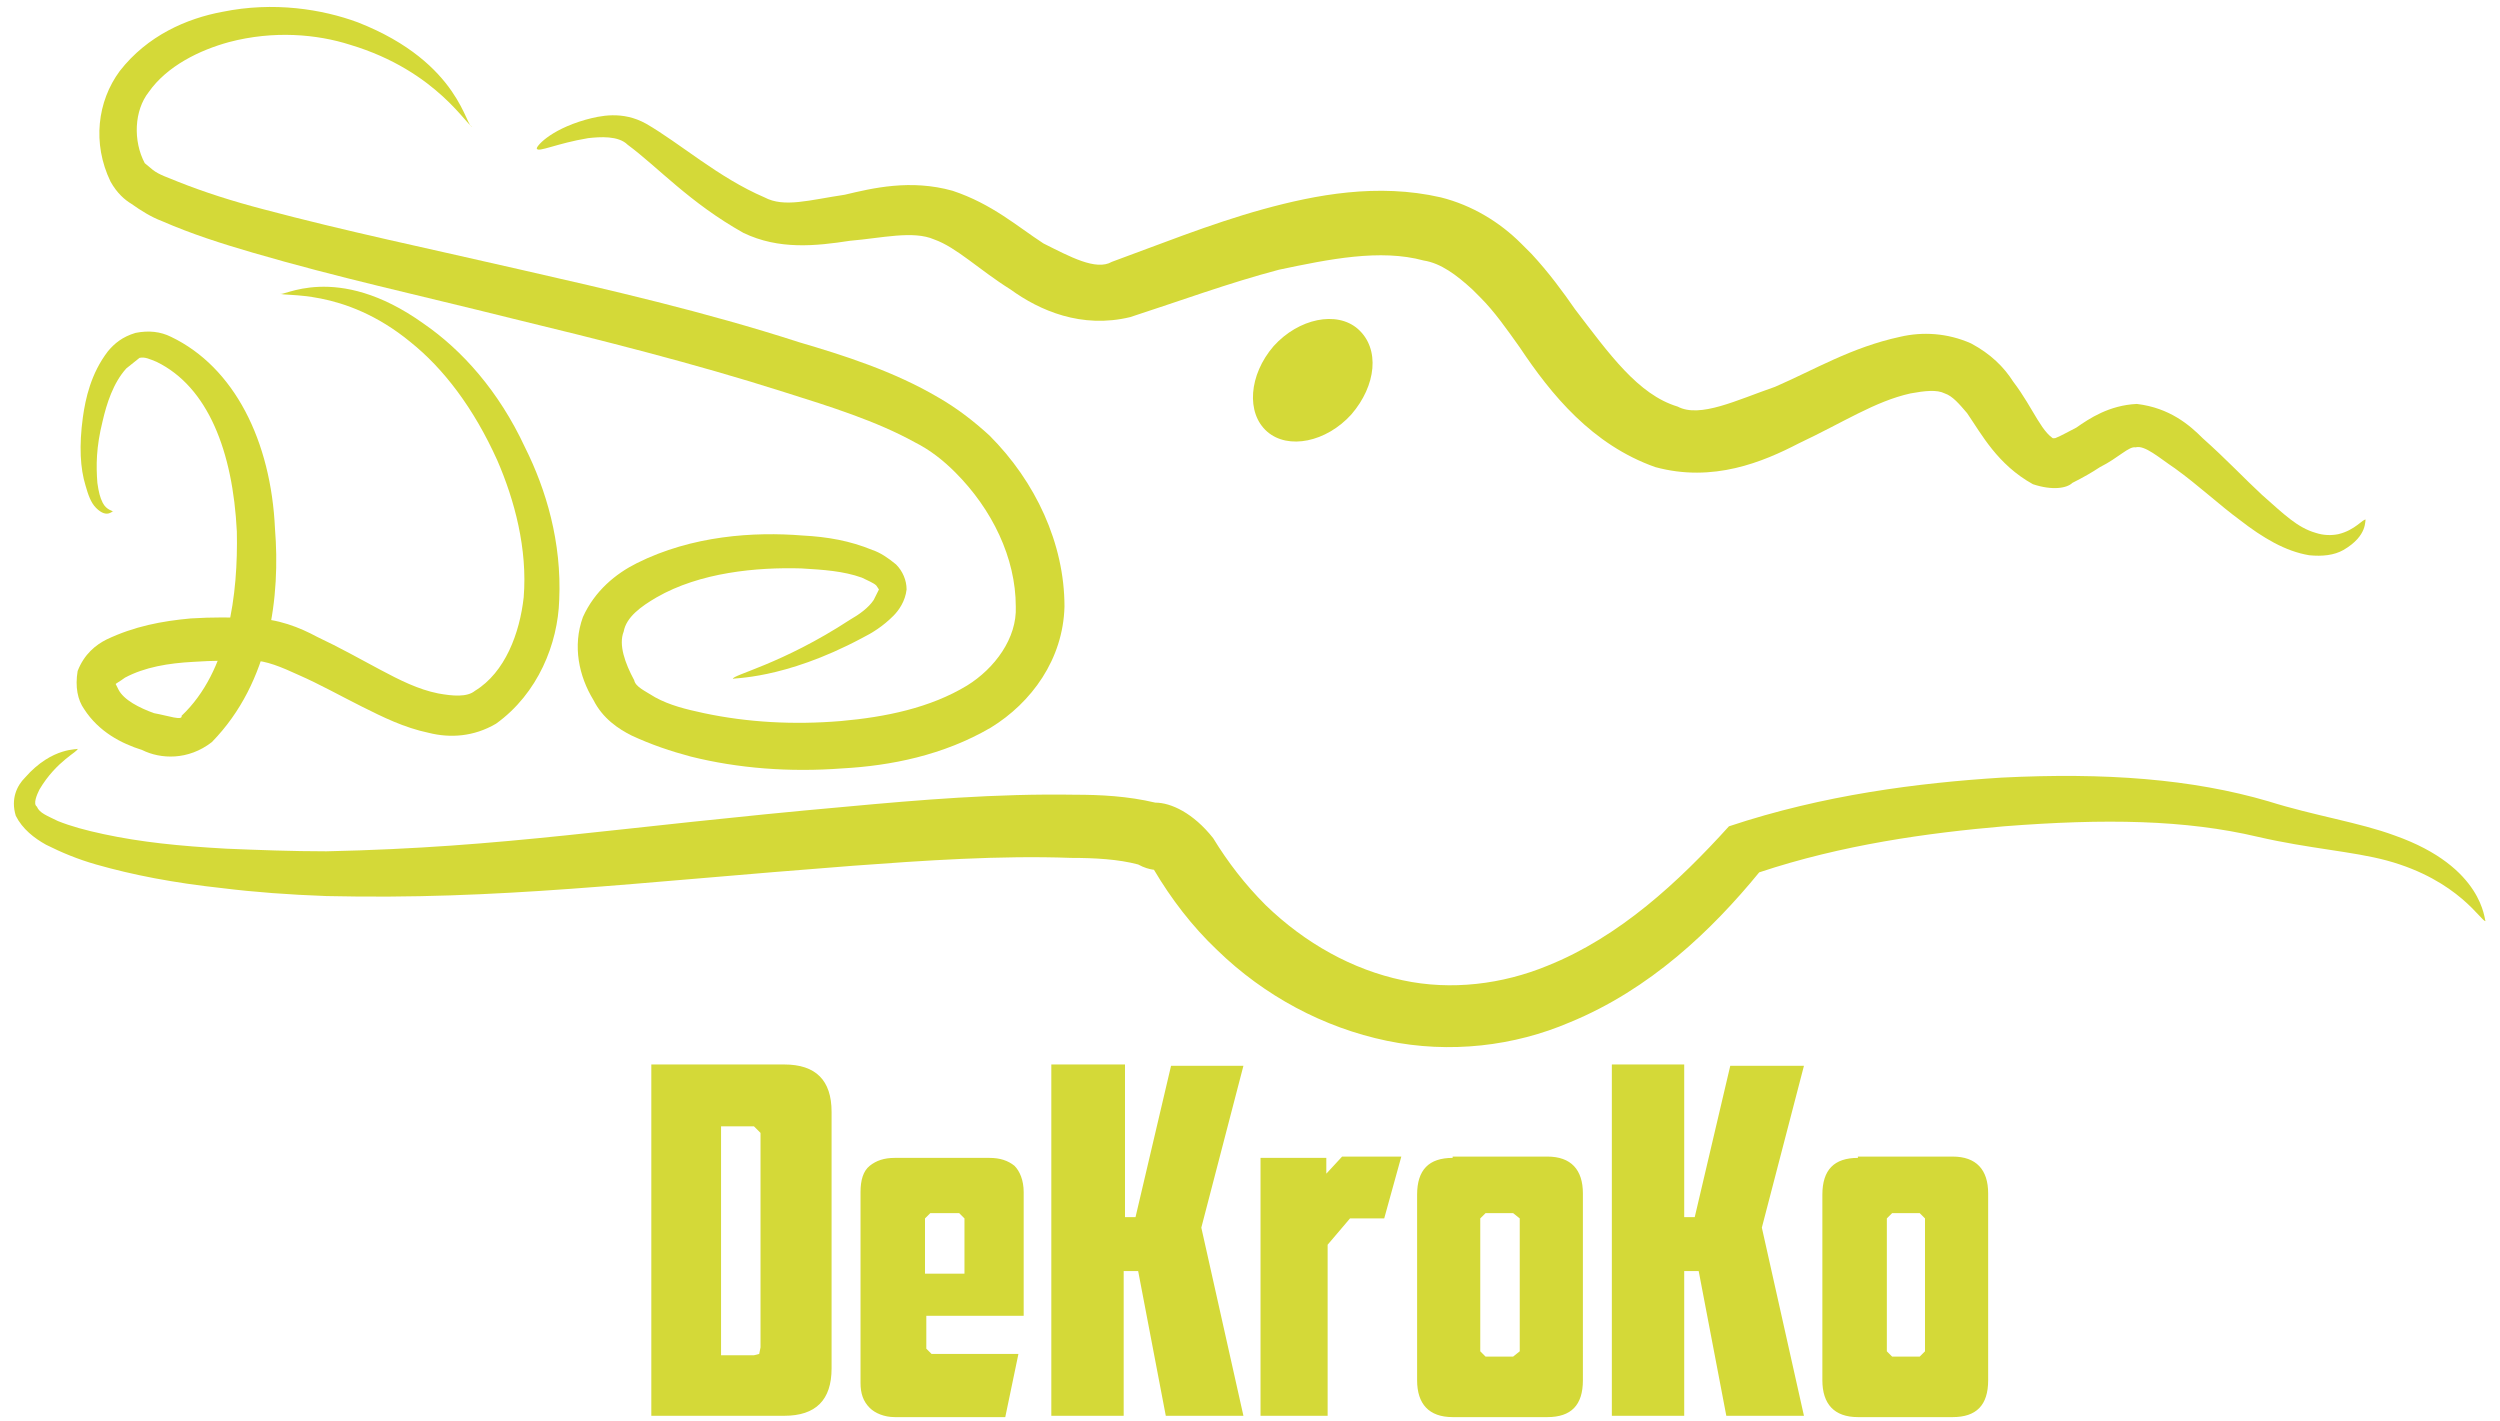
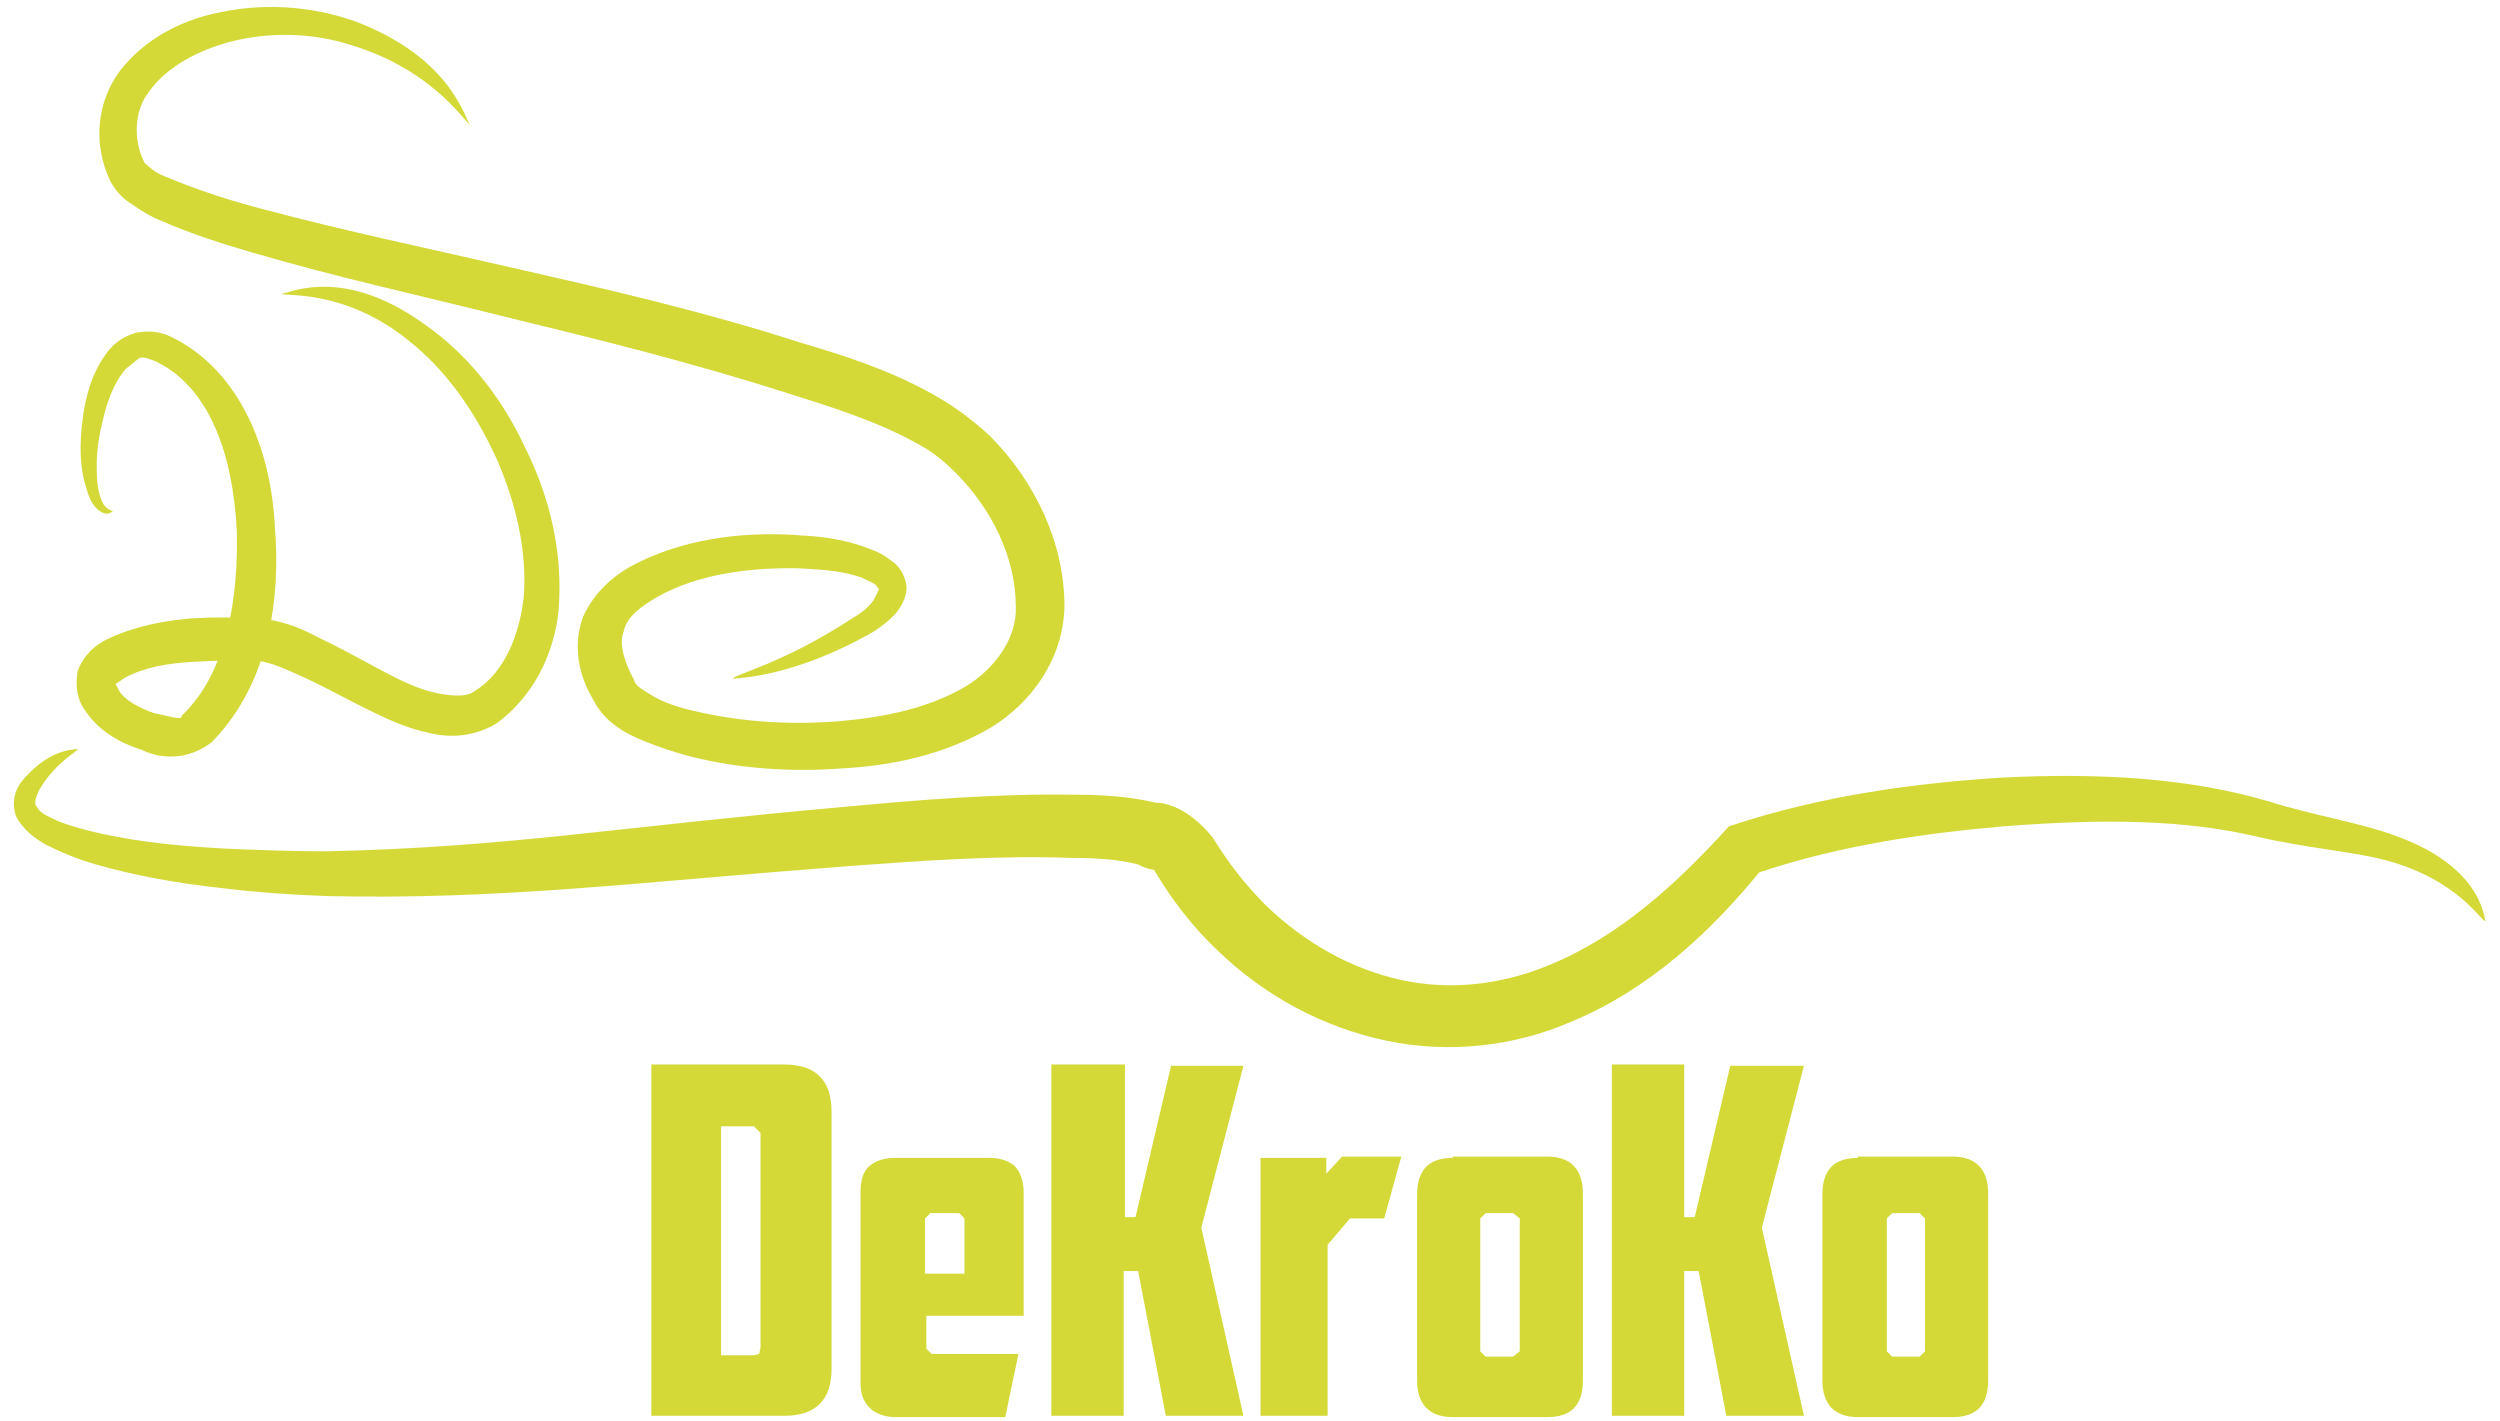
<svg xmlns="http://www.w3.org/2000/svg" version="1.1" id="Ebene_1" x="0px" y="0px" viewBox="0 0 190 108" style="enable-background:new 0 0 190 108;" xml:space="preserve">
  <style type="text/css">
	.st0{fill:#D4D938;}
</style>
  <g>
    <path class="st0" d="M8.6,38.9c0-0.2-0.4,0.6-1.3-0.3c-0.4-0.4-0.6-1-0.8-1.7c-0.4-1.3-0.5-3-0.2-5.2c0.2-1.4,0.6-3.3,1.9-5   c0.5-0.6,1.1-1.1,2.1-1.4c1-0.2,1.9-0.1,2.7,0.3c4.8,2.3,7.6,7.9,7.9,14.6c0.4,5-0.3,11.6-4.8,16.2c-1.8,1.4-3.9,1.3-5.3,0.6   c-1.6-0.5-3.3-1.4-4.4-3.1c-0.5-0.7-0.7-1.7-0.5-2.9c0.5-1.3,1.4-2,2.2-2.4c2.1-1,4.2-1.4,6.4-1.6c1.6-0.1,3.3-0.1,4.7,0   c1.9,0,3.6,0.7,4.9,1.4c1.7,0.8,3.3,1.7,4.8,2.5c1.5,0.8,2.9,1.5,4.4,1.8c1.1,0.2,2.2,0.3,2.8-0.2c2.3-1.4,3.4-4.4,3.7-7.1   c0.3-3.7-0.7-7.4-2-10.4c-1.8-4-4.1-7-6.6-9c-5.1-4.2-9.8-3.4-9.9-3.7c0,0.4,4.2-2.5,10.9,2.3c2.9,2,5.7,5.1,7.7,9.4   c1.6,3.2,2.8,7.2,2.6,11.6c-0.1,3.3-1.6,7.1-4.8,9.4c-1.7,1-3.5,1.1-5.1,0.7c-1.9-0.4-3.5-1.2-5.1-2c-1.6-0.8-3.2-1.7-4.8-2.4   c-1.3-0.6-2.5-1.1-3.5-1.1c-1.5,0-3.1,0-4.5,0.1c-1.9,0.1-3.7,0.4-5.2,1.2c-0.4,0.3-0.8,0.5-0.7,0.5L9,52.4   c0.4,0.8,1.6,1.4,2.7,1.8c1.1,0.2,2.2,0.6,2.1,0.2c3.6-3.4,4.3-9.3,4.2-14c-0.3-6.1-2.2-11-6.1-12.9c-0.5-0.2-0.9-0.4-1.3-0.3   L9.6,28c-1,1.1-1.5,2.7-1.8,4c-0.5,2-0.5,3.4-0.4,4.7c0.1,0.7,0.2,1.1,0.4,1.5C8.1,38.8,8.6,38.8,8.6,38.9L8.6,38.9z" />
    <path class="st0" d="M55.7,51.6c-0.1-0.3,3.7-1.1,8.9-4.5c0.7-0.4,1.4-0.9,1.8-1.5l0.4-0.8l-0.2-0.3c-0.2-0.2-0.7-0.4-1.1-0.6   c-1.4-0.5-2.9-0.6-4.6-0.7c-3.4-0.1-7.7,0.3-11,2.2c-1.2,0.7-2.3,1.5-2.5,2.6c-0.4,1,0.1,2.4,0.8,3.7c0.1,0.5,0.8,0.8,1.6,1.3   c1.1,0.6,2.3,0.9,3.7,1.2c3.3,0.7,6.8,0.9,10.4,0.6c3.4-0.3,6.8-1,9.6-2.7c2.1-1.3,3.8-3.6,3.7-6c0-3.7-1.8-7.4-4.6-10.2   c-0.9-0.9-1.9-1.7-3.1-2.3c-2.9-1.6-6.4-2.7-9.9-3.8c-6.9-2.2-14.1-4-20.7-5.6c-7.2-1.8-13.2-3.1-19.7-5c-2.4-0.7-4.6-1.4-6.9-2.4   c-0.8-0.3-1.6-0.8-2.3-1.3c-0.5-0.3-1.1-0.8-1.6-1.7c-1.4-2.9-1-6.1,0.7-8.4c2.1-2.7,5.1-4,7.8-4.5c3.9-0.8,7.6-0.2,10.3,0.8   c7.9,3.1,8.2,8.2,8.7,7.9c-0.3,0.2-2.6-4.2-9.3-6.2c-2.5-0.8-5.8-1.1-9.2-0.2c-2.2,0.6-4.7,1.8-6.1,3.8c-1.1,1.4-1.2,3.7-0.3,5.4   l0.6,0.5c0.5,0.4,1.2,0.6,1.9,0.9c2,0.8,4.2,1.5,6.5,2.1c6.4,1.7,12.2,2.9,19.6,4.6c6.6,1.5,14,3.2,21.1,5.5   c3.4,1,7.2,2.2,10.6,4.2c1.4,0.8,2.7,1.8,3.9,2.9c3.5,3.5,5.7,8.2,5.7,13c-0.1,4-2.5,7.3-5.6,9.2c-3.6,2.1-7.6,2.9-11.3,3.1   c-4,0.3-7.9,0-11.5-0.9c-1.5-0.4-3-0.9-4.5-1.6c-1-0.5-2.2-1.3-2.9-2.7c-1.1-1.8-1.6-4.1-0.8-6.3c0.9-2,2.5-3.3,4.1-4.1   c4.2-2.1,8.9-2.4,12.6-2.1c1.9,0.1,3.6,0.4,5.3,1.1c0.6,0.2,1.2,0.6,1.8,1.1c0.5,0.5,0.8,1.2,0.8,1.9c-0.1,0.9-0.6,1.6-1,2   c-0.8,0.8-1.6,1.3-2.4,1.7C59.5,51.7,55.6,51.5,55.7,51.6" />
-     <path class="st0" d="M40.8,11.3c-0.1-0.1,0.9-1.4,3.7-2.2c1.1-0.3,2.8-0.7,4.6,0.3c2.6,1.5,5.5,4.1,9,5.6c1.5,0.8,3.4,0.2,6.1-0.2   c2.1-0.5,5-1.2,8.2-0.3c3,1,4.9,2.7,6.9,4c2,1,4,2.1,5.2,1.4C87.8,18.7,92,17,96,15.9c4-1.1,8.7-2,13.5-0.9   c2.4,0.6,4.5,1.9,6.1,3.5l0.8,0.8c1.3,1.4,2.4,2.9,3.3,4.2c2.6,3.4,4.8,6.5,7.8,7.4c1.7,0.9,4.5-0.5,7.4-1.5c3-1.3,5.8-3,9.5-3.8   c1.7-0.4,3.6-0.3,5.4,0.5c1.5,0.8,2.5,1.8,3.2,2.9c1.6,2.1,2.2,4.1,3.4,4.5c-0.6,0-0.7-0.2-0.2-0.2c0.5-0.2,1-0.5,1.6-0.8   c1-0.7,2.5-1.7,4.6-1.8c2.5,0.3,4,1.6,5,2.6c1.8,1.6,3.2,3.1,4.5,4.3c1.7,1.5,2.7,2.5,4.1,2.9c0.6,0.2,1.2,0.2,1.7,0.1   c1.3-0.3,1.9-1.2,2.1-1.1c-0.1,0,0.2,1.2-1.7,2.3c-0.7,0.4-1.6,0.5-2.6,0.4c-1.8-0.3-3.5-1.3-5.3-2.7c-1.5-1.1-3.1-2.6-4.9-3.9   c-1.2-0.8-2.3-1.8-3-1.6c-0.5-0.1-1.3,0.8-2.7,1.5c-0.6,0.4-1.3,0.8-2.1,1.2c-0.4,0.4-1.5,0.6-3,0.1c-2.7-1.5-3.9-3.8-5-5.4   c-0.6-0.7-1.1-1.3-1.7-1.5c-0.6-0.3-1.5-0.2-2.6,0c-2.7,0.6-5.1,2.2-8.5,3.8c-2.7,1.4-6.5,3-10.9,1.8c-4.8-1.7-7.9-5.5-10.3-9.1   c-1-1.4-1.9-2.7-3-3.8l-0.6-0.6c-1.2-1.1-2.4-2-3.7-2.2c-3.3-0.9-7.2-0.1-11,0.7c-3.8,1-7.6,2.4-11.3,3.6c-3.7,0.9-6.9-0.5-9.1-2.1   c-2.4-1.5-4.1-3.2-5.8-3.8c-1.6-0.7-4-0.1-6.4,0.1c-2.6,0.4-5.4,0.7-8.1-0.6c-4.1-2.3-6.5-5-8.8-6.7c-0.7-0.7-2.1-0.6-3-0.5   C42.3,10.9,40.9,11.6,40.8,11.3L40.8,11.3z" />
    <path class="st0" d="M5.9,56.9C6,57.1,4.3,57.8,3,60c-0.2,0.4-0.5,1.1-0.2,1.3C3,61.8,3.6,62,4.4,62.4c1,0.4,2.1,0.7,3.5,1   c2.8,0.6,5.7,0.9,9.3,1.1c2.4,0.1,5,0.2,7.6,0.2c13.8-0.3,21.6-1.8,39.6-3.4c5.4-0.5,11.3-1,17.3-0.9c1.9,0,4,0.1,6.1,0.6   c1.2,0,2.9,0.8,4.4,2.7c1.1,1.8,2.4,3.5,4,5.1c3,2.9,6.6,4.9,10.4,5.7c3.7,0.8,7.6,0.3,11-1.1c5.5-2.2,10-6.4,13.8-10.6   c7.2-2.4,14.4-3.3,20.7-3.7c7.9-0.4,14.5,0.1,20.3,1.8c3.5,1.1,6.9,1.6,9.6,2.6c6.8,2.4,6.8,6.5,6.9,6.5c-0.3,0.1-2-3.1-7.5-4.6   c-2.6-0.7-5.9-0.9-9.8-1.8c-5.5-1.3-11.6-1.4-19.3-0.8c-5.8,0.5-12.3,1.4-18.6,3.5c-3.6,4.4-8.3,8.9-14.4,11.4   c-4.2,1.8-9.1,2.4-13.9,1.4c-4.8-1-9.3-3.4-12.9-6.9c-1.9-1.8-3.5-3.9-4.8-6.1c0.4,0-0.3,0.1-1.2-0.4c-1.5-0.4-3.3-0.5-5.1-0.5   C76,65,70.2,65.4,64.8,65.8c-17,1.3-26.8,2.6-40,2.3c-2.8-0.1-5.5-0.3-7.9-0.6c-3.7-0.4-6.8-1-9.6-1.8c-1.4-0.4-2.6-0.9-3.8-1.5   c-0.9-0.5-1.8-1.2-2.3-2.2c-0.4-1.3,0.1-2.3,0.7-2.9C4,56.7,6,57,5.9,56.9" />
-     <path class="st0" d="M102.7,31.5c-1.9,2.1-4.8,2.7-6.4,1.3c-1.6-1.4-1.4-4.3,0.5-6.5c1.9-2.1,4.8-2.7,6.4-1.3   C104.9,26.5,104.6,29.3,102.7,31.5" />
    <path class="st0" d="M143.8,92.2h2.1l0.4,0.4v10.1l-0.4,0.4h-2.1l-0.4-0.4V92.6L143.8,92.2z M112.9,92.2h2.1l0.5,0.4v10.1l-0.5,0.4   h-2.1l-0.4-0.4V92.6L112.9,92.2z M70.7,92.2h2.2l0.4,0.4v4.2h-3v-4.2L70.7,92.2z M141.2,88c-1.8,0-2.7,0.9-2.7,2.8v14.1   c0,1.8,0.9,2.8,2.7,2.8h7.2c1.8,0,2.7-0.9,2.7-2.8V90.7c0-1.8-0.9-2.8-2.7-2.8H141.2z M110.4,88c-1.8,0-2.7,0.9-2.7,2.8v14.1   c0,1.8,0.9,2.8,2.7,2.8h7.2c1.8,0,2.7-0.9,2.7-2.8V90.7c0-1.8-0.9-2.8-2.7-2.8H110.4z M95.8,88v19.6h5.1V94.6l1.7-2h2.6l1.3-4.7   H102l-1.2,1.3V88H95.8z M68,88c-0.8,0-1.4,0.2-1.9,0.6c-0.5,0.4-0.7,1.1-0.7,2v14.5c0,0.8,0.2,1.4,0.7,1.9c0.4,0.4,1.1,0.7,1.9,0.7   h8.4l1-4.8h-6.6l-0.4-0.4V100h7.4v-9.4c0-0.9-0.3-1.6-0.7-2c-0.5-0.4-1.1-0.6-1.9-0.6H68z M54.8,85.6h2.5l0.5,0.5v16.3l-0.1,0.5   l-0.4,0.1h-2.5L54.8,85.6L54.8,85.6z M122.5,80.9v26.7h5.5v-11h1.1l2.1,11h5.9l-3.2-14.3l3.2-12.3h-5.6l-2.7,11.5H128V80.9H122.5z    M79.9,80.9v26.7h5.5v-11h1.1l2.1,11h5.9l-3.2-14.3l3.2-12.3H89l-2.7,11.5h-0.8V80.9H79.9z M49.5,80.9v26.7h10.1   c2.4,0,3.6-1.2,3.6-3.6V84.5c0-2.4-1.2-3.6-3.6-3.6H49.5z" />
  </g>
</svg>